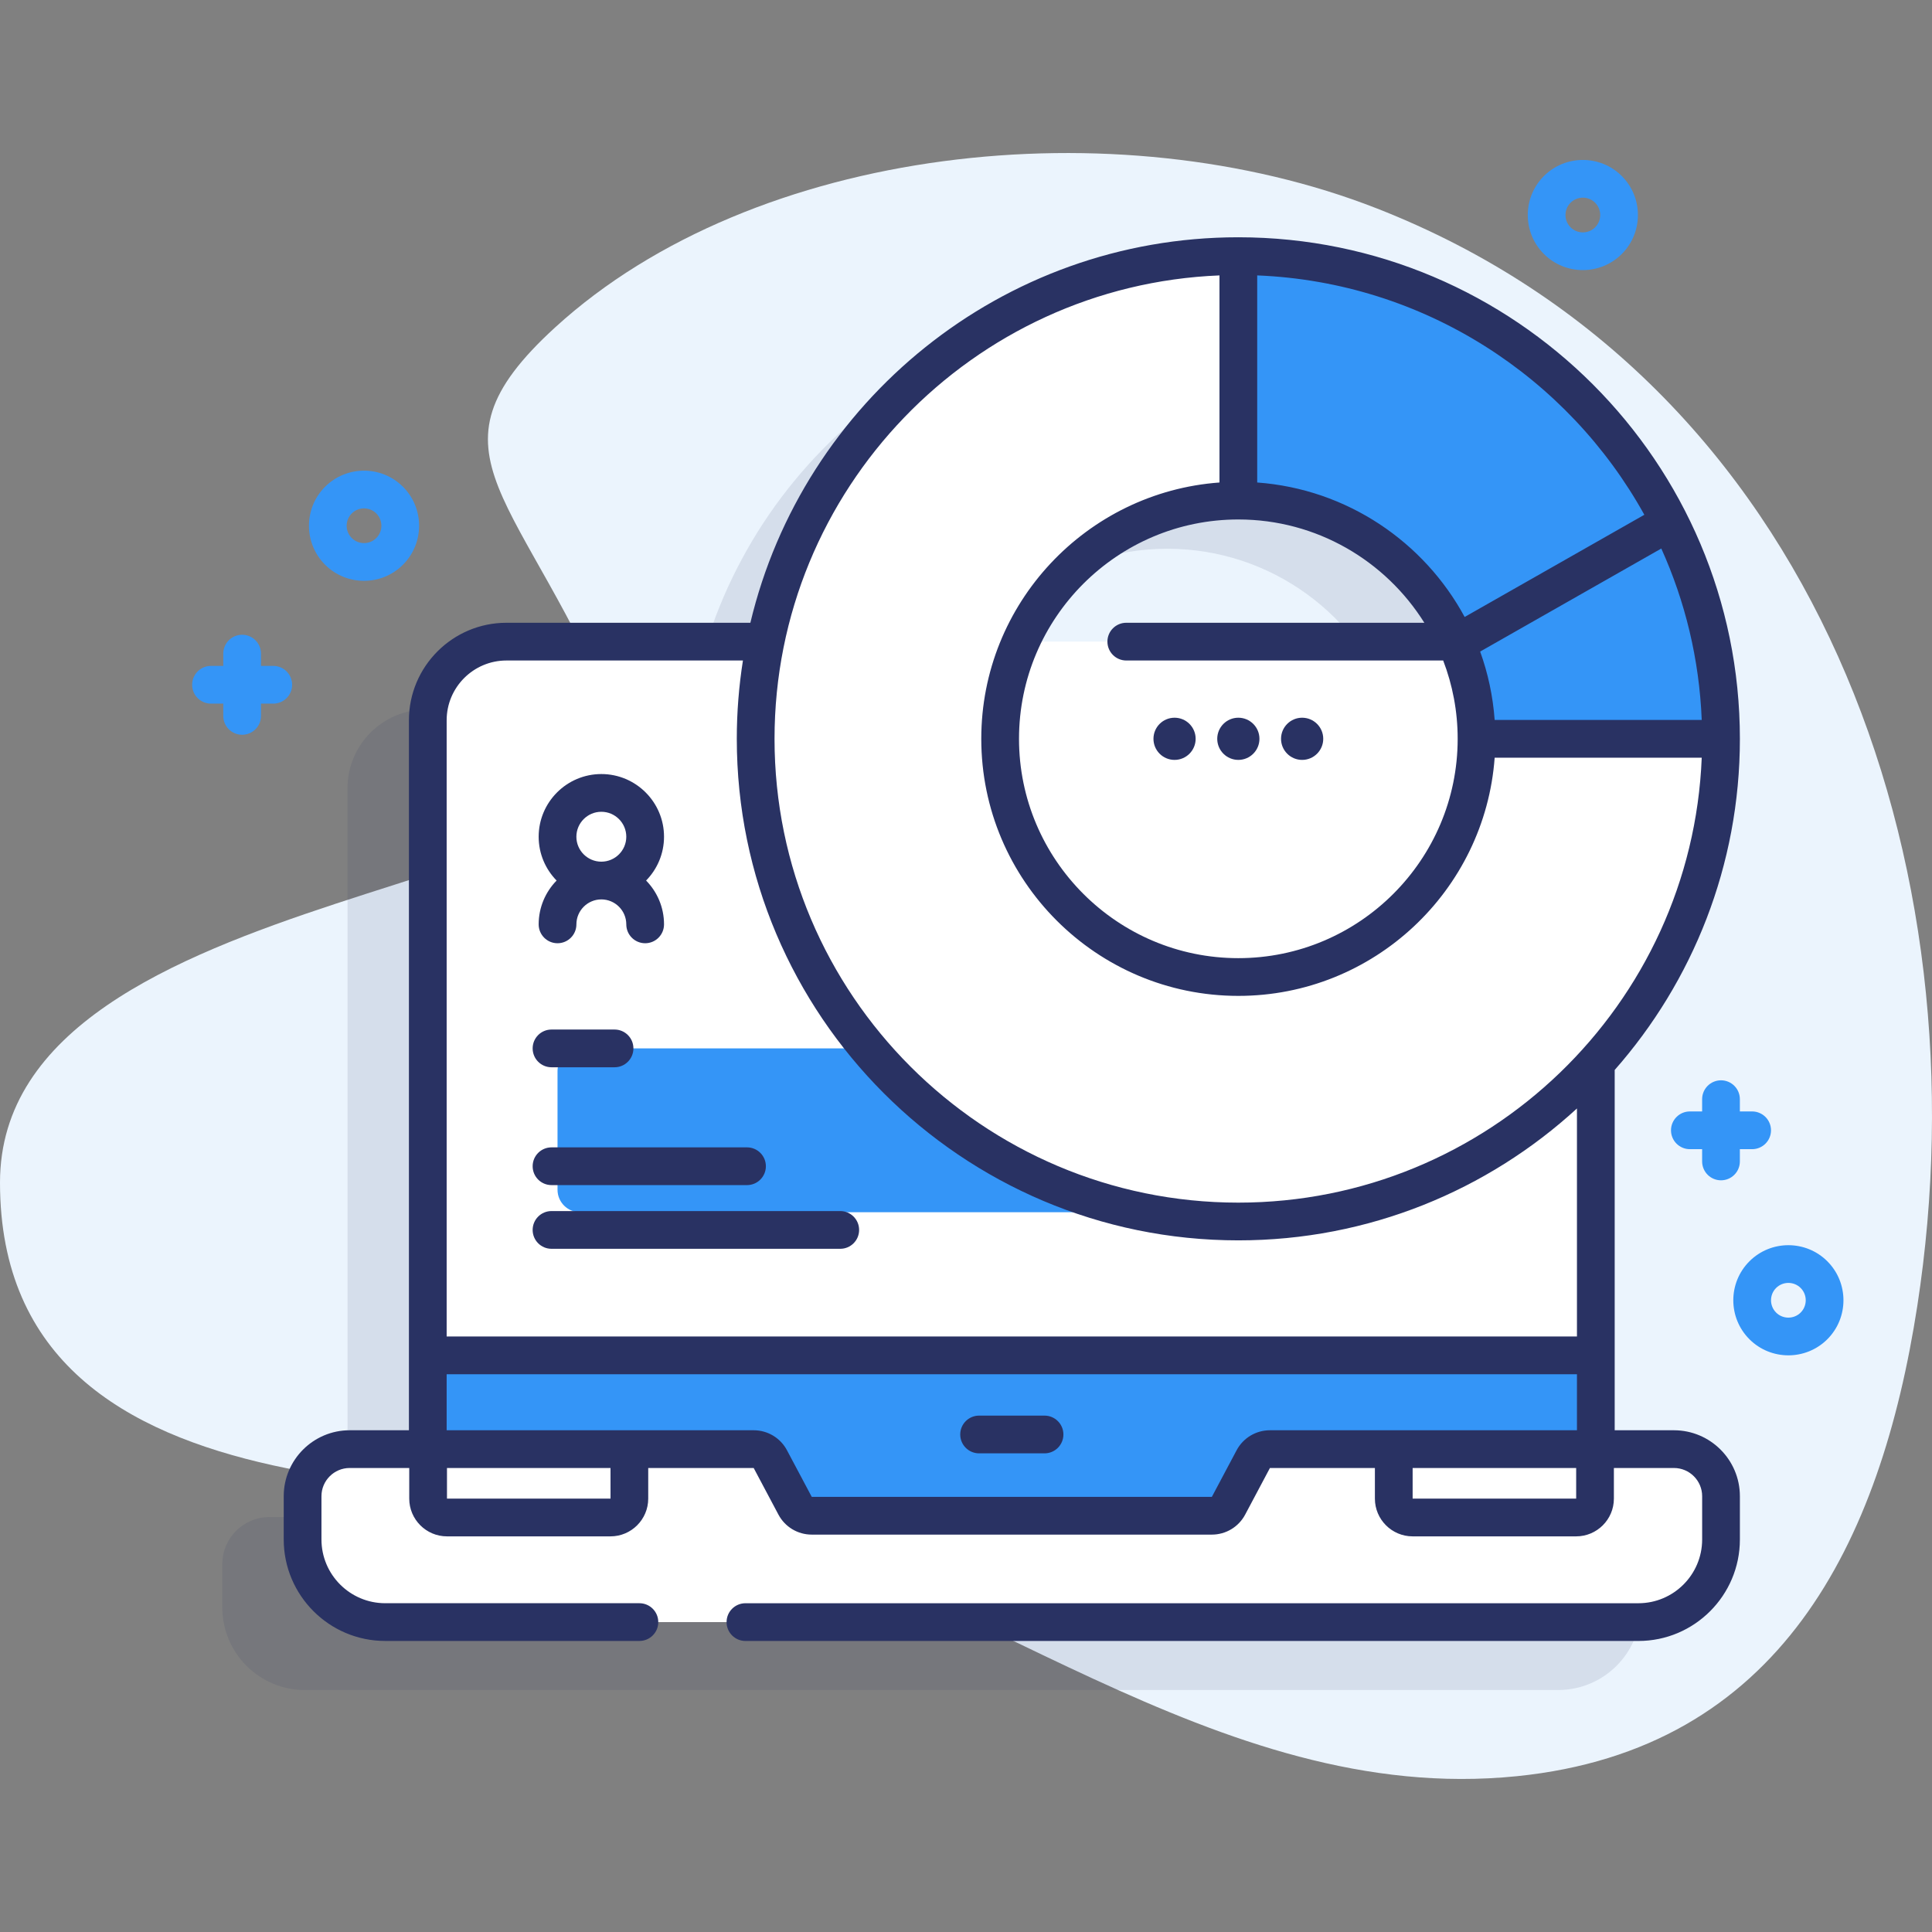
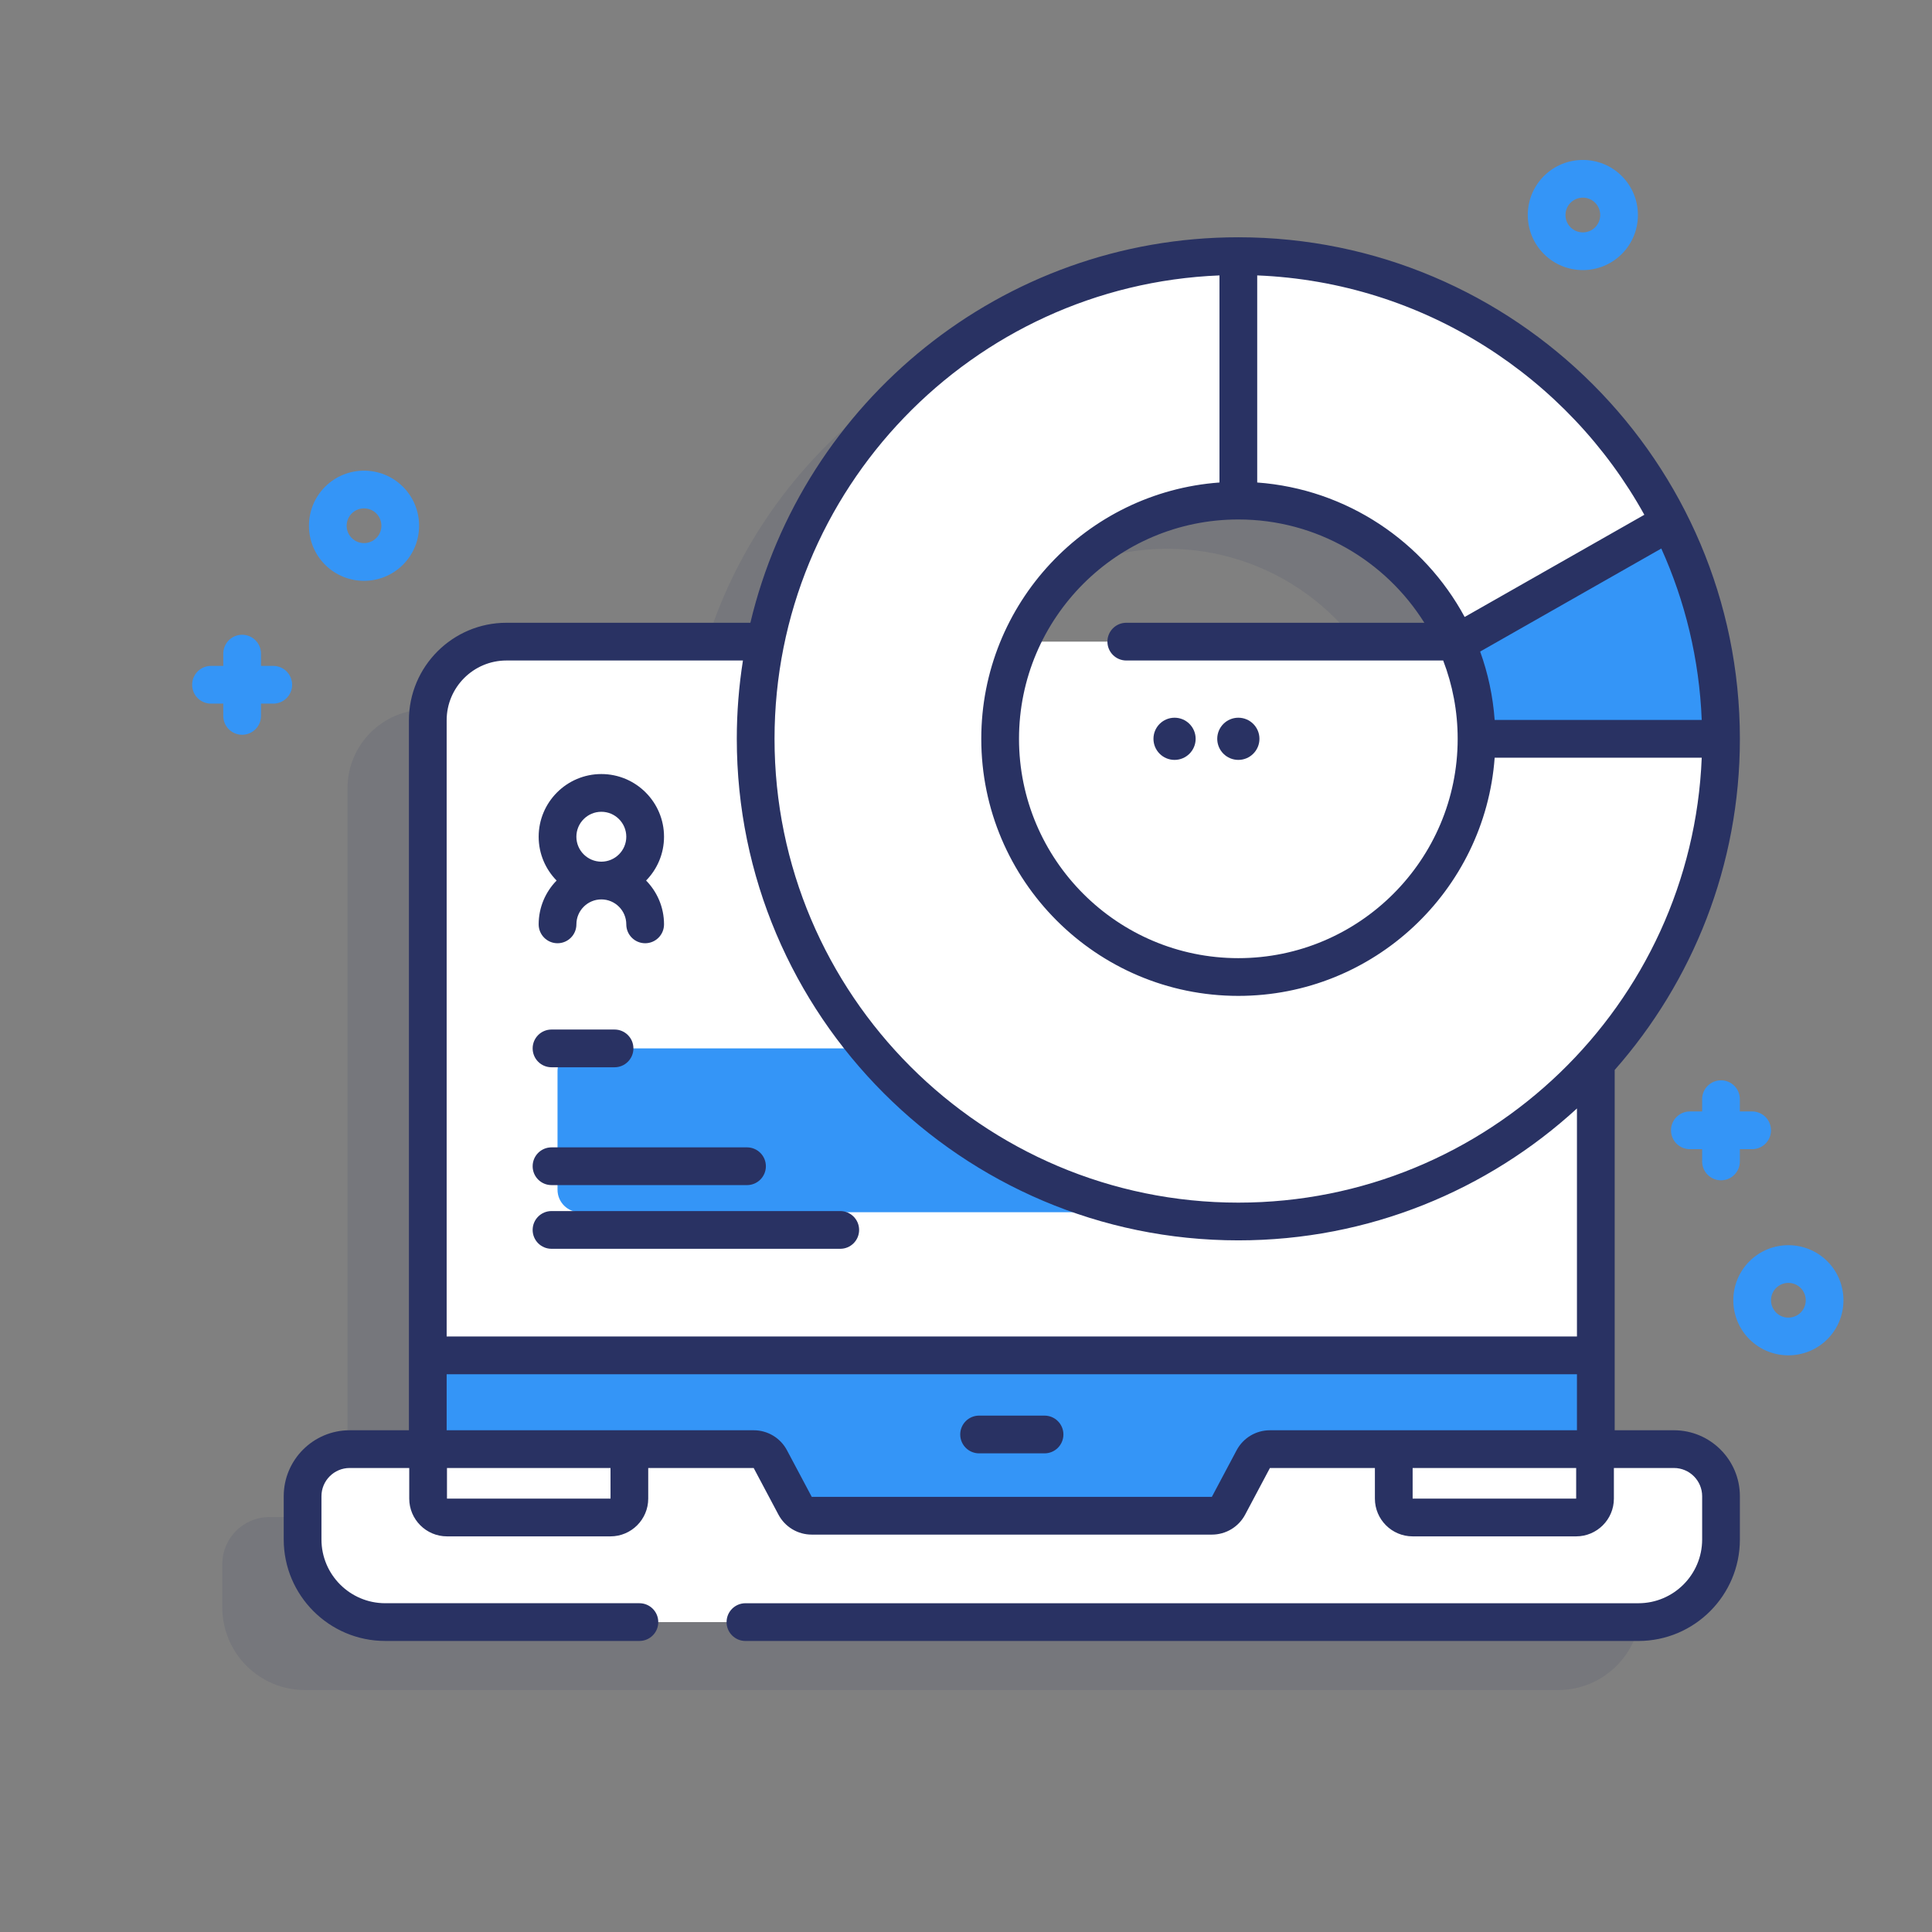
<svg xmlns="http://www.w3.org/2000/svg" width="96" height="96" viewBox="0 0 96 96" fill="none">
  <rect x="0" y="0" width="96" height="96" fill="#808080" stroke="none" />
  <g clip-path="url(#clip0_1350_19436)">
-     <path d="M68.404 10.353C55.448 5.284 37.507 7.21 27.593 16.261C20.592 22.652 26.01 24.474 30.783 36.168C34.237 44.632 0 43.467 0 58.761C0 76.442 24.797 73.09 33.999 75.114C48.068 78.209 60.342 89.784 75.374 88.258C88.461 86.93 93.45 76.661 95.27 64.888C98.66 42.955 90.333 18.933 68.404 10.353Z" fill="#EBF4FD" />
    <path opacity="0.11" d="M79.189 75.382H75.306V55.693C79.441 51.382 81.985 45.534 81.985 39.103C81.985 25.878 71.226 15.119 58.001 15.119C46.085 15.119 36.173 23.854 34.327 35.257H21.176C19.018 35.257 17.269 37.006 17.269 39.166V75.382H13.386C12.094 75.382 11.047 76.429 11.047 77.721V79.871C11.047 82.138 12.884 83.976 15.153 83.976H77.422C79.691 83.976 81.528 82.138 81.528 79.871V77.721C81.528 76.429 80.481 75.382 79.189 75.382ZM58.001 27.267C63.181 27.267 67.592 30.613 69.192 35.257H46.81C48.41 30.613 52.821 27.267 58.001 27.267Z" fill="#293263" />
    <path d="M79.295 35.791V74.965C79.295 75.483 78.875 75.903 78.357 75.903H21.258V35.791C21.258 33.631 23.007 31.882 25.165 31.882H75.387C77.545 31.882 79.295 33.631 79.295 35.791Z" fill="white" />
    <path d="M67.781 53.213V59.118C67.781 59.735 67.281 60.235 66.662 60.235H28.823C28.204 60.235 27.703 59.735 27.703 59.118V53.213C27.703 52.595 28.204 52.094 28.823 52.094H66.662C67.281 52.094 67.781 52.595 67.781 53.213Z" fill="#3495F7" />
    <path d="M30.537 53.032H27.404C26.886 53.032 26.467 52.612 26.467 52.094C26.467 51.577 26.886 51.157 27.404 51.157H30.537C31.055 51.157 31.474 51.577 31.474 52.094C31.474 52.612 31.055 53.032 30.537 53.032Z" fill="#293263" />
    <path d="M37.119 58.887H27.404C26.886 58.887 26.467 58.467 26.467 57.949C26.467 57.431 26.886 57.012 27.404 57.012H37.119C37.636 57.012 38.056 57.431 38.056 57.949C38.056 58.467 37.636 58.887 37.119 58.887Z" fill="#293263" />
    <path d="M41.752 62.052H27.404C26.886 62.052 26.467 61.632 26.467 61.115C26.467 60.597 26.886 60.177 27.404 60.177H41.752C42.27 60.177 42.689 60.597 42.689 61.115C42.689 61.632 42.27 62.052 41.752 62.052Z" fill="#293263" />
    <path d="M79.295 67.347V74.965C79.295 75.483 78.875 75.903 78.357 75.903H21.258V67.347H79.295Z" fill="#3495F7" />
    <path d="M85.516 74.346V76.496C85.516 78.762 83.679 80.601 81.41 80.601H19.141C16.872 80.601 15.035 78.762 15.035 76.496V74.346C15.035 73.054 16.082 72.007 17.374 72.007H37.45C37.796 72.007 38.115 72.198 38.278 72.504L39.508 74.82C39.67 75.126 39.989 75.317 40.336 75.317H60.216C60.563 75.317 60.882 75.126 61.044 74.82L62.274 72.504C62.437 72.198 62.755 72.007 63.102 72.007H83.177C84.469 72.007 85.516 73.054 85.516 74.346Z" fill="white" />
    <path d="M30.336 75.404H22.211C21.693 75.404 21.273 74.984 21.273 74.466V72.007H31.273V74.466C31.273 74.984 30.854 75.404 30.336 75.404Z" fill="white" />
    <path d="M78.318 75.404H70.193C69.676 75.404 69.256 74.984 69.256 74.466V72.007H79.256V74.466C79.256 74.984 78.836 75.404 78.318 75.404Z" fill="white" />
    <path d="M61.533 60.695C48.308 60.695 37.549 49.936 37.549 36.711C37.549 23.486 48.308 12.727 61.533 12.727C74.758 12.727 85.517 23.486 85.517 36.711C85.517 49.936 74.758 60.695 61.533 60.695ZM61.533 24.875C55.006 24.875 49.696 30.185 49.696 36.711C49.696 43.238 55.006 48.547 61.533 48.547C68.059 48.547 73.369 43.238 73.369 36.711C73.369 30.185 68.059 24.875 61.533 24.875Z" fill="white" />
-     <path d="M61.533 12.727V24.875C68.06 24.875 73.37 30.185 73.37 36.711H85.517C85.517 23.486 74.758 12.727 61.533 12.727Z" fill="#3495F7" />
    <path d="M85.517 36.711H73.369C73.369 35.025 73.014 33.418 72.373 31.965L82.959 25.945C84.596 29.183 85.517 32.843 85.517 36.711Z" fill="#3495F7" />
    <path d="M58.363 37.759C58.941 37.759 59.411 37.29 59.411 36.711C59.411 36.132 58.941 35.663 58.363 35.663C57.784 35.663 57.315 36.132 57.315 36.711C57.315 37.29 57.784 37.759 58.363 37.759Z" fill="#293263" />
    <path d="M61.532 37.759C62.111 37.759 62.581 37.29 62.581 36.711C62.581 36.132 62.111 35.663 61.532 35.663C60.954 35.663 60.484 36.132 60.484 36.711C60.484 37.29 60.954 37.759 61.532 37.759Z" fill="#293263" />
-     <path d="M64.702 37.759C65.281 37.759 65.751 37.29 65.751 36.711C65.751 36.132 65.281 35.663 64.702 35.663C64.124 35.663 63.654 36.132 63.654 36.711C63.654 37.29 64.124 37.759 64.702 37.759Z" fill="#293263" />
    <path d="M83.177 71.069H80.233V53.166C84.103 48.773 86.454 43.012 86.454 36.711C86.454 22.97 75.274 11.79 61.532 11.79C49.775 11.79 39.895 19.974 37.286 30.945H25.165C22.493 30.945 20.319 33.118 20.319 35.791V71.069H17.375C15.568 71.069 14.098 72.539 14.098 74.346V76.495C14.098 79.276 16.36 81.538 19.141 81.538H31.772C32.29 81.538 32.709 81.119 32.709 80.601C32.709 80.083 32.29 79.663 31.772 79.663H19.141C17.394 79.663 15.973 78.242 15.973 76.495V74.346C15.973 73.573 16.602 72.944 17.375 72.944H20.335V74.466C20.335 75.5 21.177 76.341 22.21 76.341H30.335C31.369 76.341 32.21 75.5 32.21 74.466V72.944H37.45L38.68 75.26C39.006 75.873 39.64 76.254 40.336 76.254H60.216C60.911 76.254 61.546 75.873 61.872 75.259L63.102 72.944H68.318V74.466C68.318 75.5 69.159 76.341 70.193 76.341H78.318C79.352 76.341 80.193 75.5 80.193 74.466V72.944H83.177C83.95 72.944 84.579 73.573 84.579 74.346V76.496C84.579 78.242 83.158 79.664 81.411 79.664H37.041C36.523 79.664 36.103 80.084 36.103 80.601C36.103 81.119 36.523 81.539 37.041 81.539H81.411C84.192 81.539 86.454 79.276 86.454 76.496V74.346C86.454 72.539 84.984 71.069 83.177 71.069ZM74.269 35.774C74.182 34.589 73.936 33.449 73.548 32.376L82.549 27.256C83.731 29.873 84.437 32.75 84.558 35.774H74.269ZM61.532 25.812C65.426 25.812 68.847 27.866 70.775 30.945H55.964C55.447 30.945 55.027 31.364 55.027 31.882C55.027 32.4 55.447 32.82 55.964 32.82H71.711C72.175 34.029 72.431 35.34 72.431 36.711C72.431 42.721 67.542 47.61 61.532 47.61C55.523 47.61 50.634 42.721 50.634 36.711C50.634 30.701 55.523 25.812 61.532 25.812ZM81.706 25.579L72.778 30.657C70.757 26.919 66.927 24.301 62.47 23.975V13.685C70.749 14.018 77.916 18.738 81.706 25.579ZM60.595 13.685V23.975C53.988 24.457 48.759 29.983 48.759 36.711C48.759 43.755 54.489 49.485 61.532 49.485C68.26 49.485 73.786 44.256 74.269 37.649H84.558C84.065 49.923 73.926 59.758 61.532 59.758C48.825 59.758 38.486 49.419 38.486 36.711C38.486 24.318 48.32 14.179 60.595 13.685ZM25.165 32.82H36.916C36.716 34.088 36.611 35.388 36.611 36.711C36.611 50.453 47.791 61.633 61.532 61.633C68.012 61.633 73.921 59.147 78.358 55.079V66.41H22.194V35.791C22.194 34.152 23.527 32.82 25.165 32.82ZM30.337 74.466H22.21V72.944H30.336L30.337 74.466ZM61.446 72.064L60.216 74.379H40.336L39.105 72.064C38.779 71.45 38.145 71.069 37.45 71.069H22.194V68.285H78.358V71.069H63.102C62.407 71.069 61.773 71.45 61.446 72.064ZM70.193 74.466V72.944H78.319L78.319 74.466H70.193Z" fill="#293263" />
    <path d="M51.902 70.341H48.65C48.133 70.341 47.713 70.761 47.713 71.279C47.713 71.796 48.133 72.216 48.65 72.216H51.902C52.42 72.216 52.84 71.796 52.84 71.279C52.84 70.761 52.42 70.341 51.902 70.341Z" fill="#293263" />
    <path d="M32.995 41.577C32.995 39.859 31.598 38.462 29.881 38.462C28.163 38.462 26.766 39.859 26.766 41.577C26.766 42.424 27.107 43.192 27.657 43.754C27.107 44.316 26.766 45.084 26.766 45.931C26.766 46.449 27.185 46.869 27.703 46.869C28.221 46.869 28.641 46.449 28.641 45.931C28.641 45.248 29.197 44.691 29.881 44.691C30.564 44.691 31.12 45.248 31.12 45.931C31.12 46.449 31.54 46.869 32.058 46.869C32.576 46.869 32.995 46.449 32.995 45.931C32.995 45.084 32.655 44.316 32.104 43.754C32.654 43.192 32.995 42.424 32.995 41.577ZM29.88 40.337C30.564 40.337 31.12 40.893 31.12 41.577C31.12 42.26 30.564 42.816 29.88 42.816C29.197 42.816 28.64 42.26 28.64 41.577C28.64 40.893 29.197 40.337 29.88 40.337Z" fill="#293263" />
    <path d="M18.088 28.861C17.387 28.861 16.686 28.594 16.152 28.06C15.085 26.992 15.085 25.255 16.152 24.188C17.22 23.12 18.957 23.12 20.024 24.188C21.092 25.255 21.092 26.992 20.024 28.06C19.491 28.594 18.789 28.861 18.088 28.861ZM18.088 25.261C17.867 25.261 17.646 25.346 17.478 25.514C17.141 25.85 17.141 26.398 17.478 26.734C17.814 27.07 18.362 27.07 18.699 26.734C19.035 26.398 19.035 25.85 18.699 25.514C18.53 25.345 18.309 25.261 18.088 25.261Z" fill="#3495F7" />
    <path d="M87.062 55.227H86.453V54.618C86.453 54.1 86.034 53.68 85.516 53.68C84.998 53.68 84.578 54.1 84.578 54.618V55.227H83.969C83.451 55.227 83.031 55.647 83.031 56.165C83.031 56.682 83.451 57.102 83.969 57.102H84.578V57.711C84.578 58.229 84.998 58.649 85.516 58.649C86.034 58.649 86.453 58.229 86.453 57.711V57.102H87.062C87.58 57.102 88 56.682 88 56.165C88 55.647 87.58 55.227 87.062 55.227Z" fill="#3495F7" />
    <path d="M13.578 33.088H12.969V32.479C12.969 31.961 12.549 31.541 12.031 31.541C11.513 31.541 11.094 31.961 11.094 32.479V33.088H10.484C9.966 33.088 9.547 33.508 9.547 34.026C9.547 34.543 9.966 34.963 10.484 34.963H11.094V35.572C11.094 36.09 11.513 36.51 12.031 36.51C12.549 36.51 12.969 36.09 12.969 35.572V34.963H13.578C14.096 34.963 14.516 34.543 14.516 34.026C14.516 33.508 14.096 33.088 13.578 33.088Z" fill="#3495F7" />
    <path d="M88.864 67.346C88.162 67.346 87.461 67.079 86.928 66.546C85.86 65.478 85.86 63.741 86.928 62.673C87.995 61.606 89.732 61.606 90.8 62.673C91.867 63.741 91.867 65.478 90.8 66.546C90.266 67.079 89.565 67.346 88.864 67.346ZM88.864 63.747C88.642 63.747 88.422 63.831 88.253 63.999C87.917 64.336 87.917 64.883 88.253 65.22C88.59 65.556 89.137 65.556 89.474 65.22C89.81 64.883 89.81 64.336 89.474 63.999C89.306 63.831 89.085 63.747 88.864 63.747Z" fill="#3495F7" />
    <path d="M78.651 13.421C77.95 13.421 77.248 13.154 76.715 12.62C75.647 11.553 75.647 9.816 76.715 8.748C77.782 7.681 79.519 7.681 80.587 8.748C81.654 9.816 81.654 11.553 80.587 12.62H80.587C80.053 13.154 79.352 13.421 78.651 13.421ZM78.651 9.822C78.43 9.822 78.209 9.906 78.04 10.074C77.704 10.41 77.704 10.958 78.04 11.295C78.377 11.631 78.924 11.631 79.261 11.295C79.597 10.958 79.597 10.411 79.261 10.074C79.093 9.906 78.871 9.822 78.651 9.822Z" fill="#3495F7" />
  </g>
  <defs>
    <clipPath id="clip0_1350_19436">
      <rect width="96" height="96" fill="white" />
    </clipPath>
  </defs>
</svg>